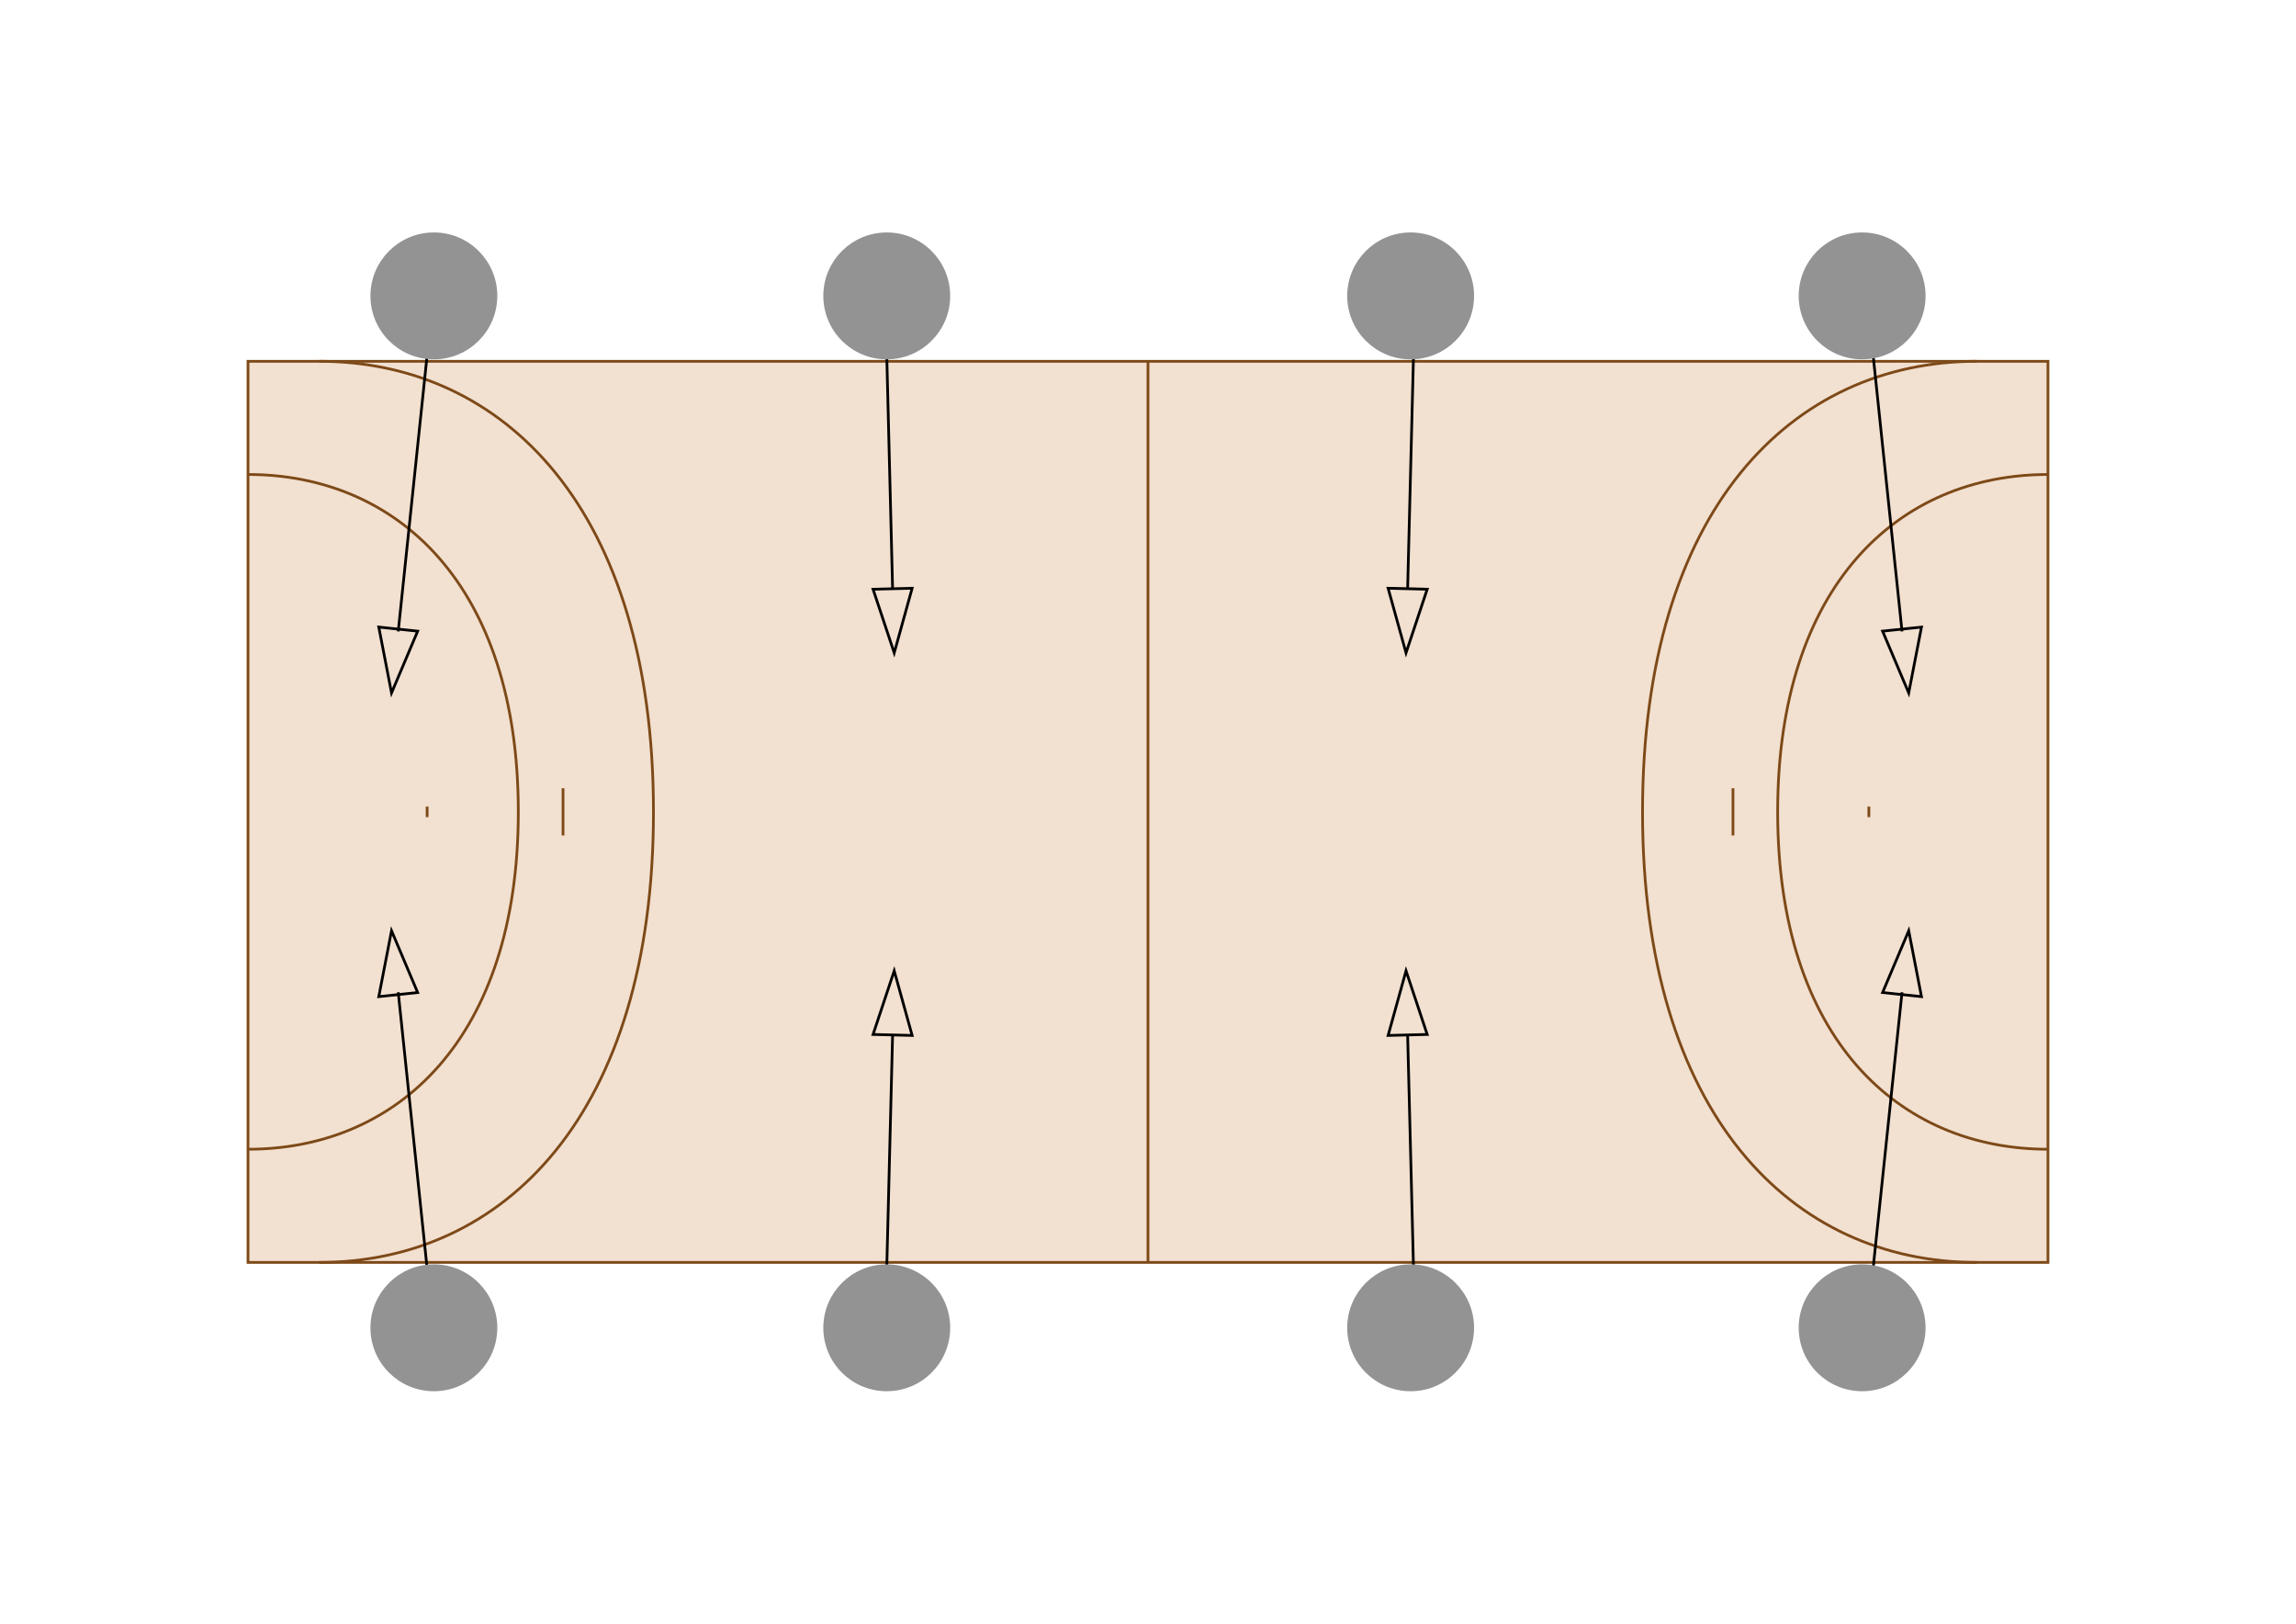
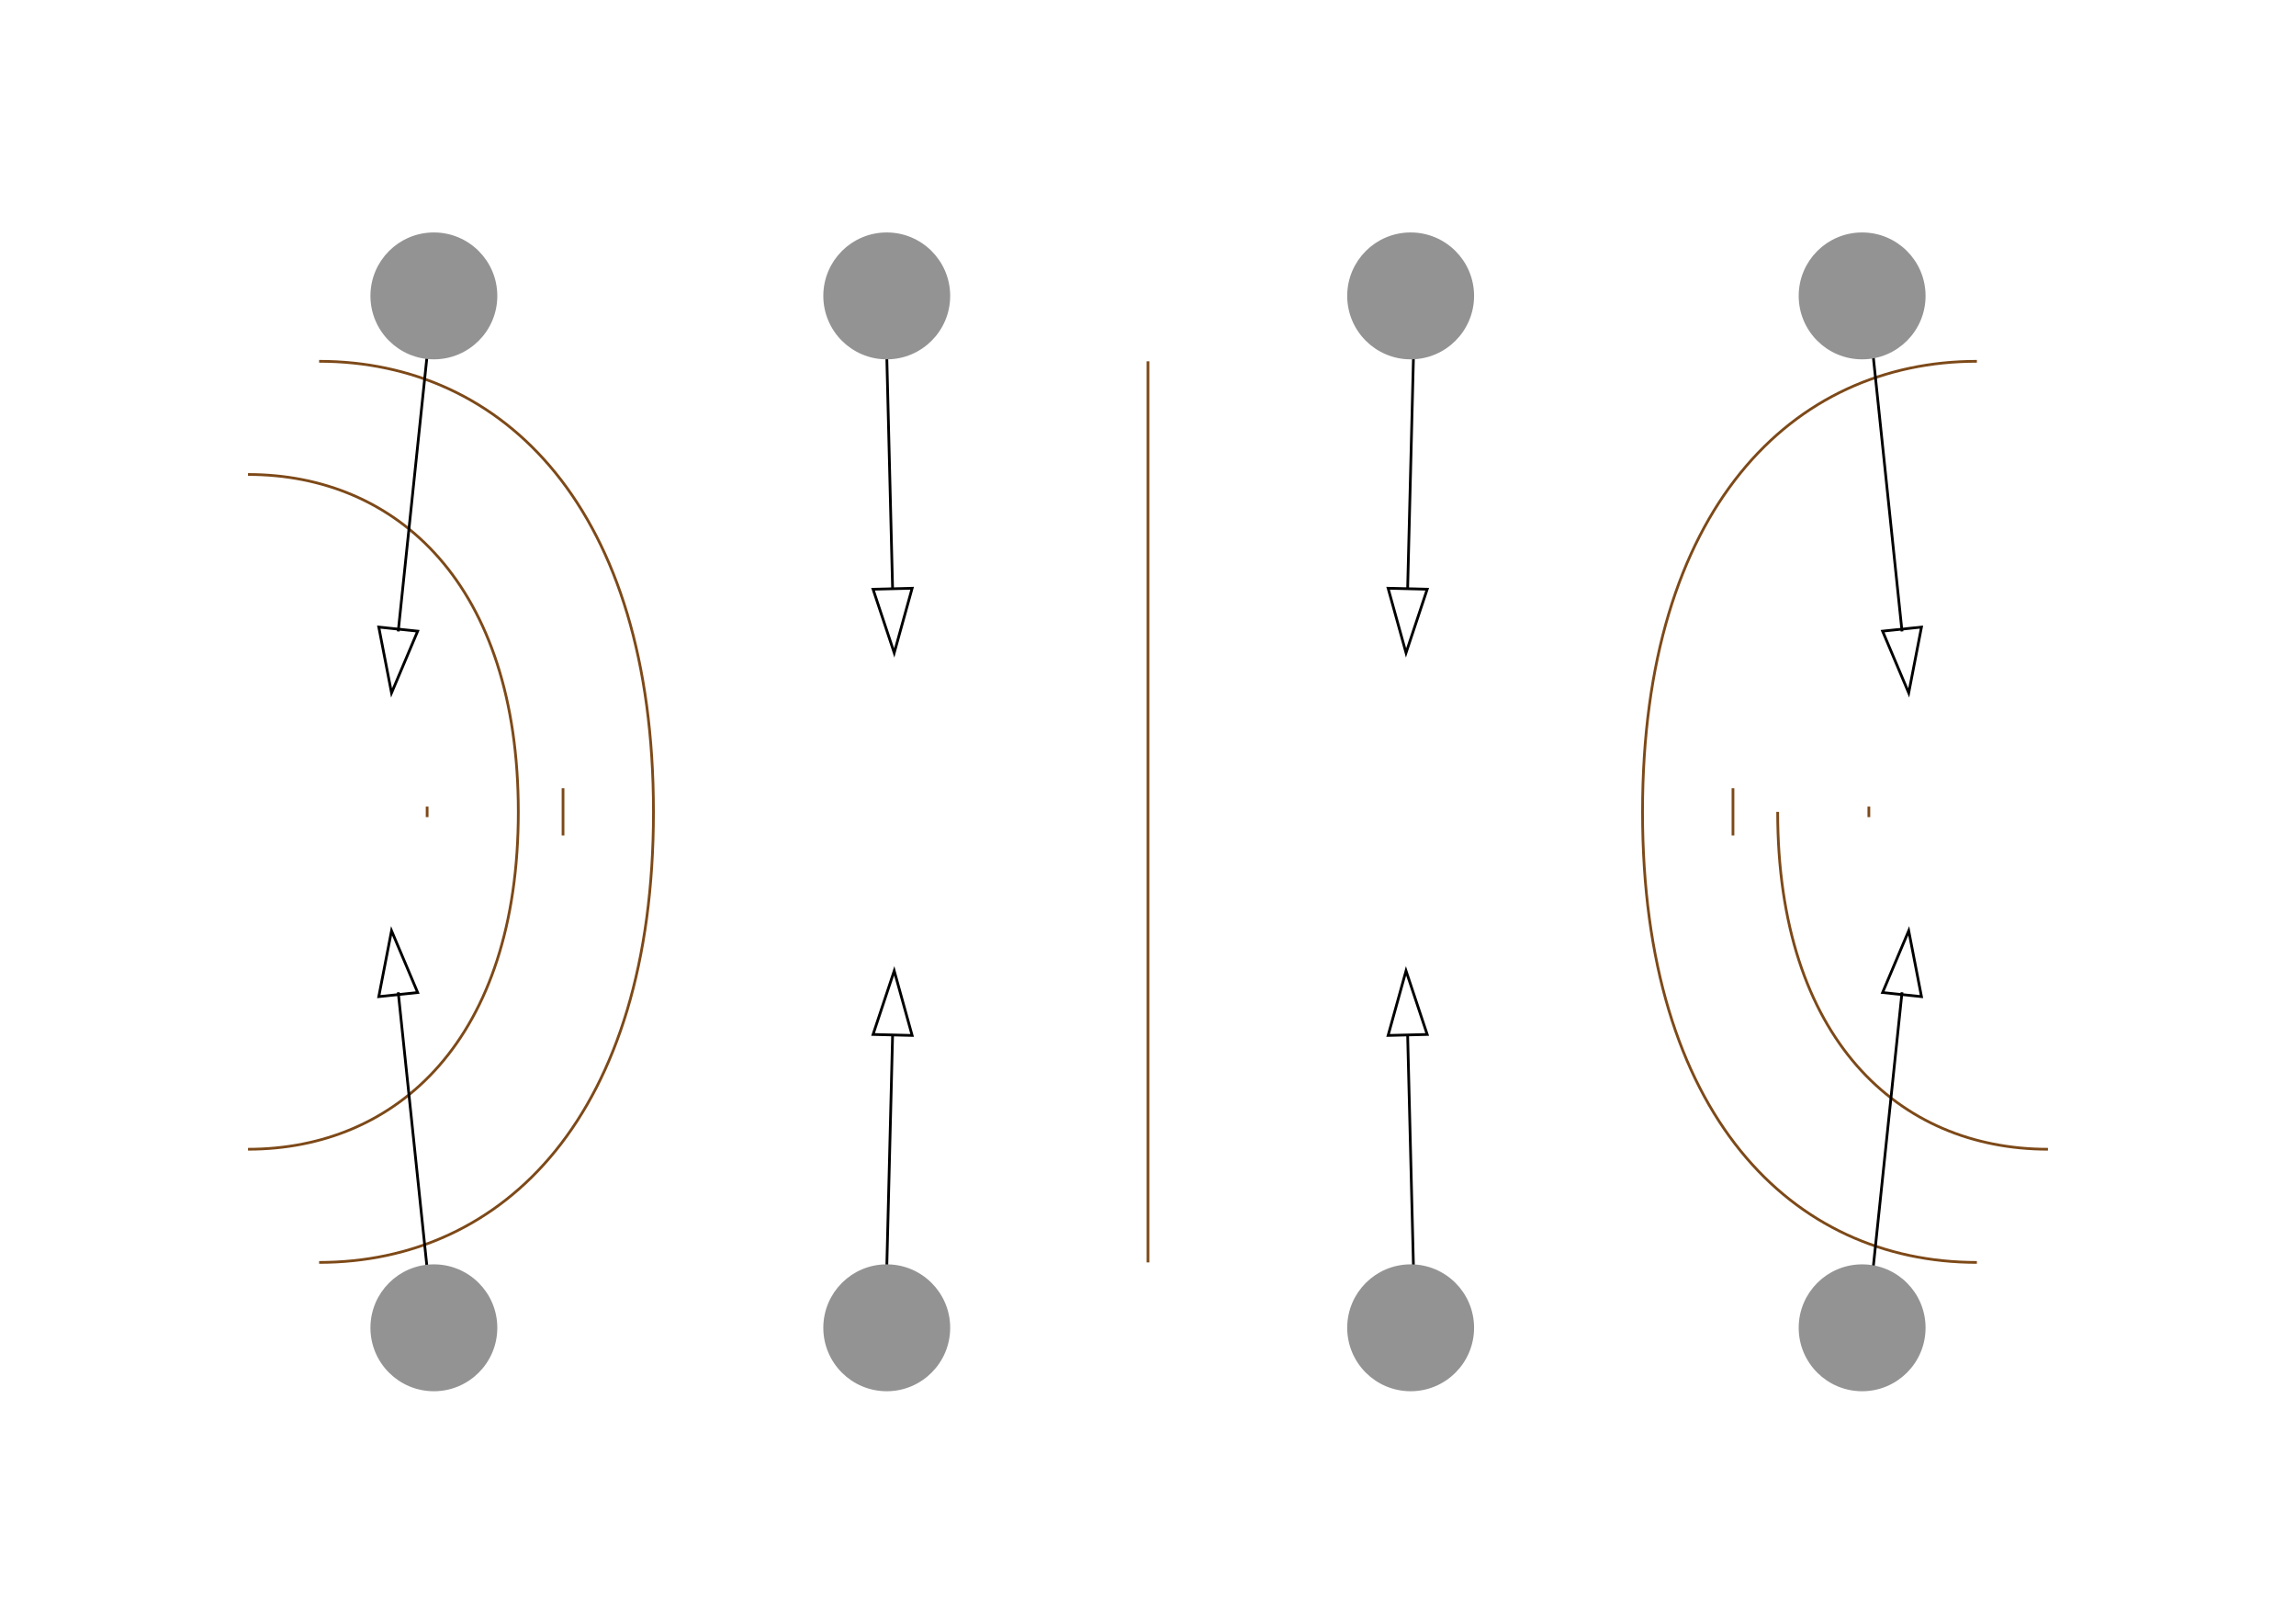
<svg xmlns="http://www.w3.org/2000/svg" id="Capa_1" data-name="Capa 1" viewBox="0 0 841.89 595.28">
  <defs>
    <style>
      .cls-1 {
        stroke: #000;
      }

      .cls-1, .cls-2 {
        fill: none;
      }

      .cls-1, .cls-2, .cls-3, .cls-4 {
        stroke-miterlimit: 10;
      }

      .cls-2, .cls-4 {
        stroke: #7d4918;
      }

      .cls-3 {
        fill: #939393;
        stroke: #939393;
        stroke-width: 3px;
      }

      .cls-4 {
        fill: #f2e0d0;
      }
    </style>
  </defs>
  <g id="Capa_1-2" data-name="Capa 1-2">
    <g>
-       <rect class="cls-4" x="90.94" y="132.46" width="660" height="330.36" />
      <line class="cls-2" x1="420.94" y1="132.46" x2="420.94" y2="462.82" />
-       <path class="cls-2" d="M750.94,421.33c-54.73,0-99.11-40.5-99.11-123.69s44.38-123.69,99.11-123.69" />
+       <path class="cls-2" d="M750.94,421.33c-54.73,0-99.11-40.5-99.11-123.69" />
      <path class="cls-2" d="M724.88,462.82c-67.71,0-122.6-54.09-122.6-165.18s54.89-165.18,122.6-165.18" />
      <path class="cls-2" d="M90.94,173.95c54.73,0,99.11,40.5,99.11,123.69s-44.38,123.69-99.11,123.69" />
      <path class="cls-2" d="M117.01,132.46c67.71,0,122.6,54.09,122.6,165.18s-54.89,165.18-122.6,165.18" />
      <line class="cls-2" x1="206.45" y1="288.99" x2="206.45" y2="306.29" />
      <line class="cls-2" x1="156.62" y1="295.71" x2="156.62" y2="299.57" />
      <line class="cls-2" x1="635.44" y1="306.29" x2="635.44" y2="288.99" />
      <line class="cls-2" x1="685.27" y1="299.57" x2="685.27" y2="295.71" />
    </g>
  </g>
  <polygon class="cls-1" points="153.15 231.39 143.57 254.04 138.89 229.9 153.15 231.39" />
  <polygon class="cls-1" points="334.46 215.66 327.89 239.36 320.13 216.02 334.46 215.66" />
  <line class="cls-1" x1="146.02" y1="231.49" x2="156.62" y2="130.24" />
  <line class="cls-1" x1="327.29" y1="215.66" x2="325.15" y2="130.24" />
  <polygon class="cls-1" points="153.15 363.88 143.57 341.23 138.89 365.38 153.15 363.88" />
  <polygon class="cls-1" points="334.46 379.61 327.89 355.92 320.13 379.25 334.46 379.61" />
  <line class="cls-1" x1="146.02" y1="363.78" x2="156.62" y2="465.03" />
  <line class="cls-1" x1="327.29" y1="379.61" x2="325.15" y2="465.03" />
  <polygon class="cls-1" points="690.3 231.39 699.88 254.04 704.56 229.9 690.3 231.39" />
  <polygon class="cls-1" points="508.99 215.66 515.56 239.36 523.32 216.02 508.99 215.66" />
  <line class="cls-1" x1="697.43" y1="231.49" x2="686.83" y2="130.24" />
  <line class="cls-1" x1="516.15" y1="215.66" x2="518.3" y2="130.24" />
  <polygon class="cls-1" points="690.3 363.88 699.88 341.23 704.56 365.38 690.3 363.88" />
  <polygon class="cls-1" points="508.99 379.61 515.56 355.92 523.32 379.25 508.99 379.61" />
  <line class="cls-1" x1="697.43" y1="363.78" x2="686.83" y2="465.03" />
  <line class="cls-1" x1="516.15" y1="379.61" x2="518.3" y2="465.03" />
  <g>
    <circle class="cls-3" cx="159.09" cy="108.48" r="21.76" />
    <circle class="cls-3" cx="325.15" cy="108.48" r="21.76" />
    <circle class="cls-3" cx="517.25" cy="108.48" r="21.76" />
    <circle class="cls-3" cx="682.8" cy="108.48" r="21.76" />
    <circle class="cls-3" cx="159.09" cy="486.79" r="21.76" />
    <circle class="cls-3" cx="325.15" cy="486.79" r="21.76" />
    <circle class="cls-3" cx="517.25" cy="486.79" r="21.76" />
    <circle class="cls-3" cx="682.8" cy="486.79" r="21.76" />
  </g>
</svg>